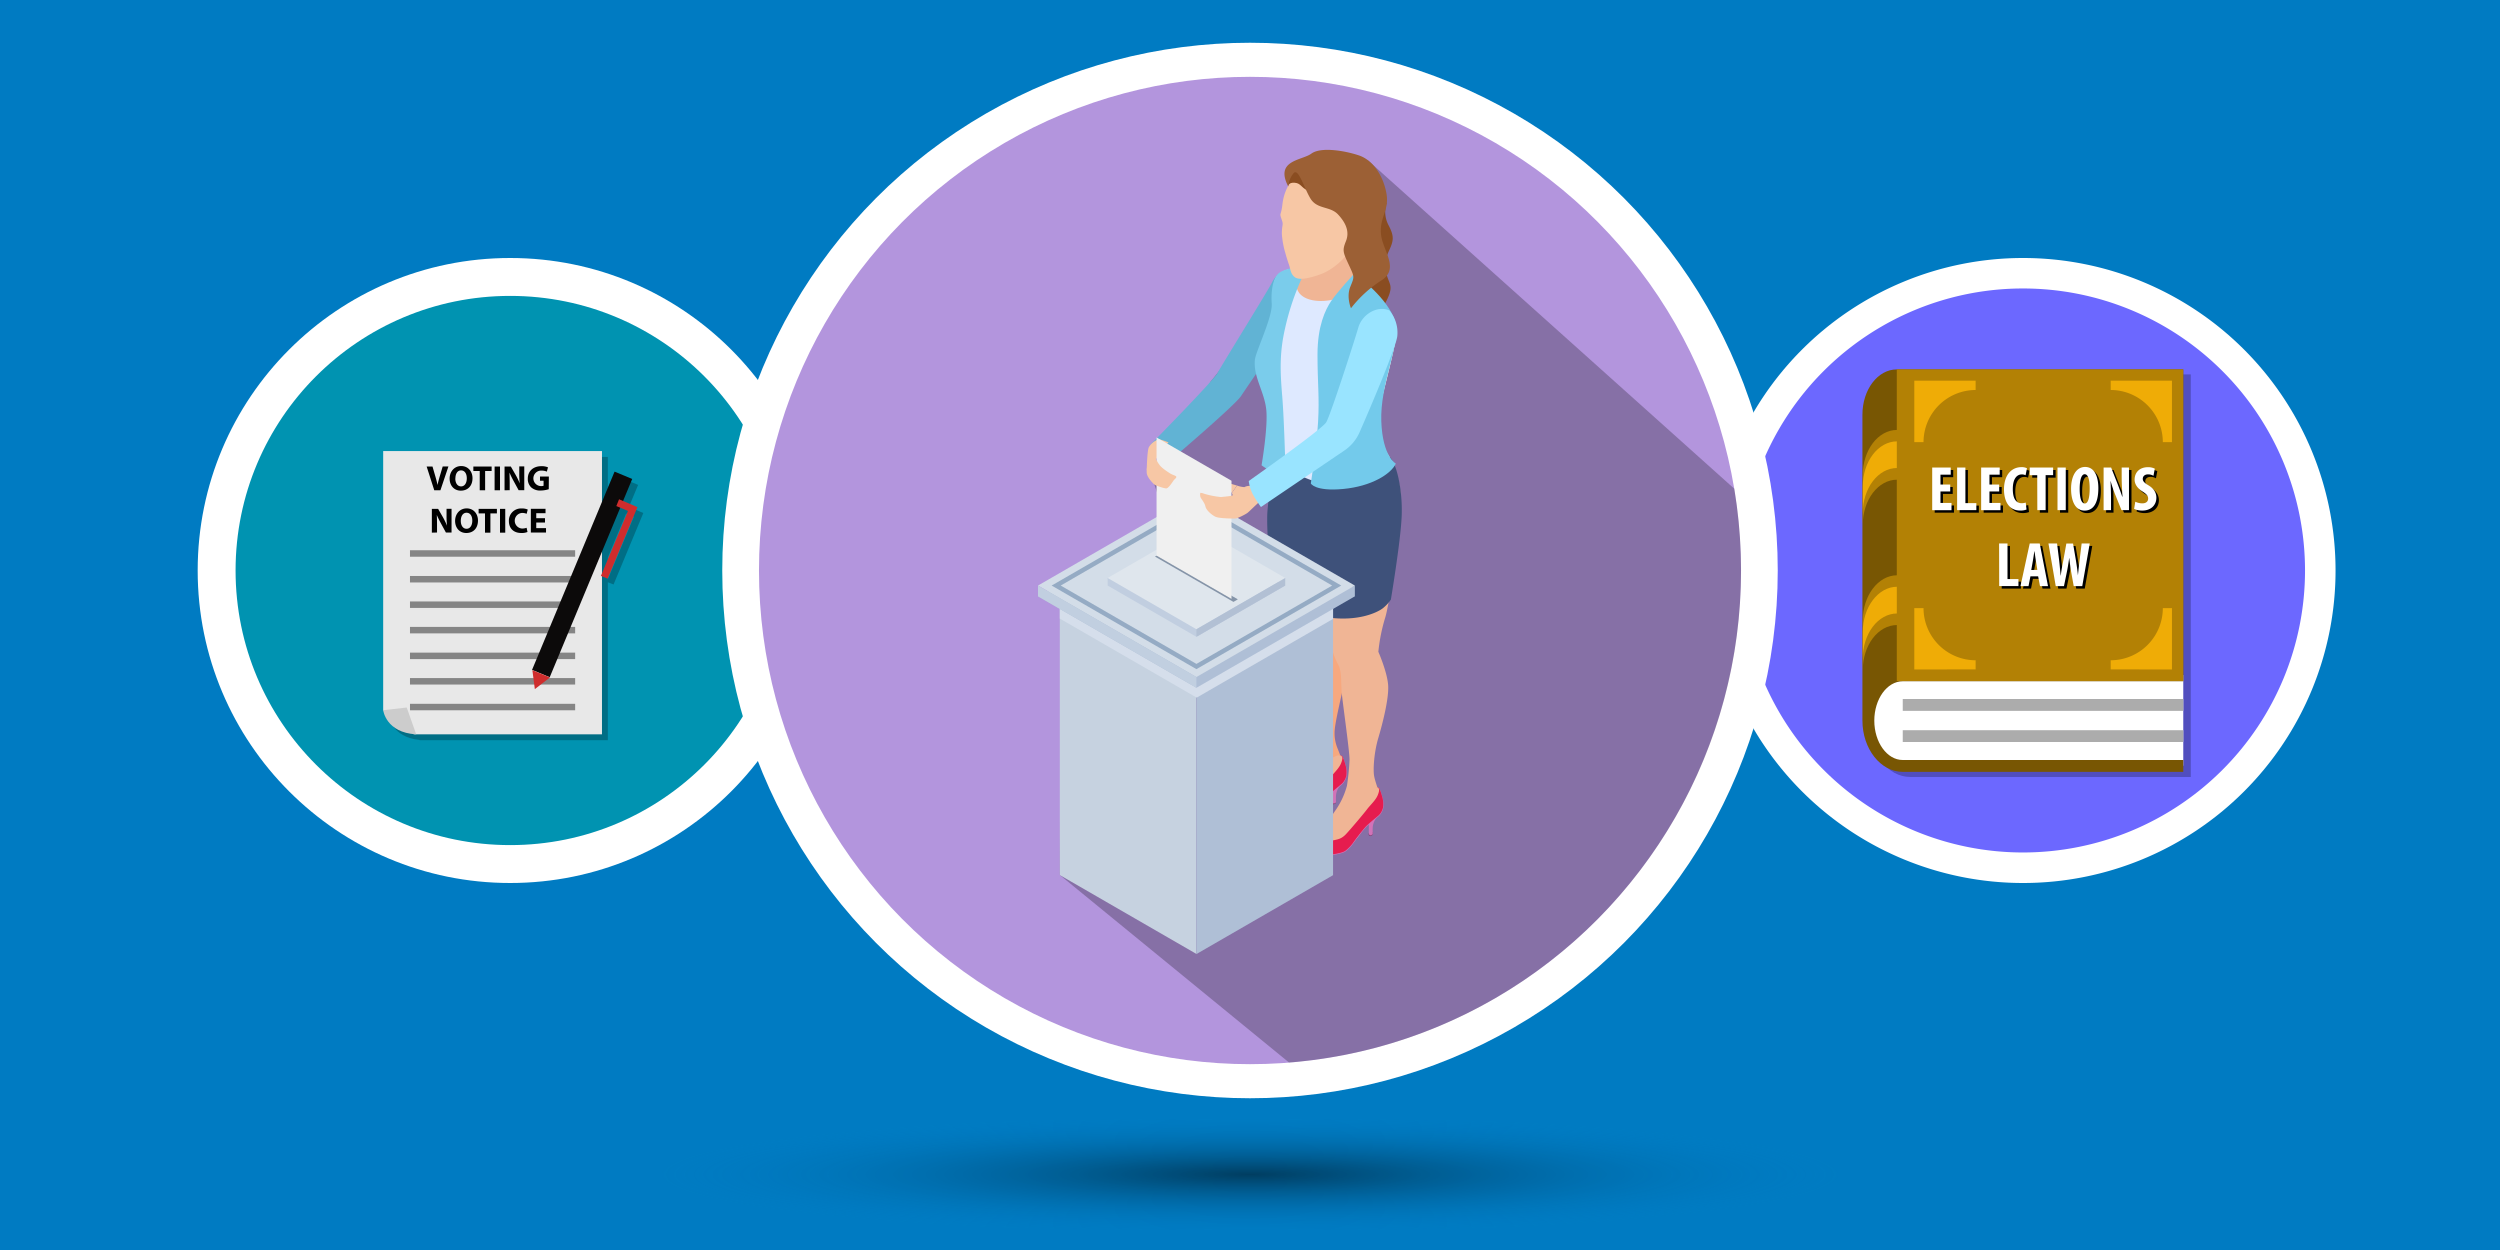
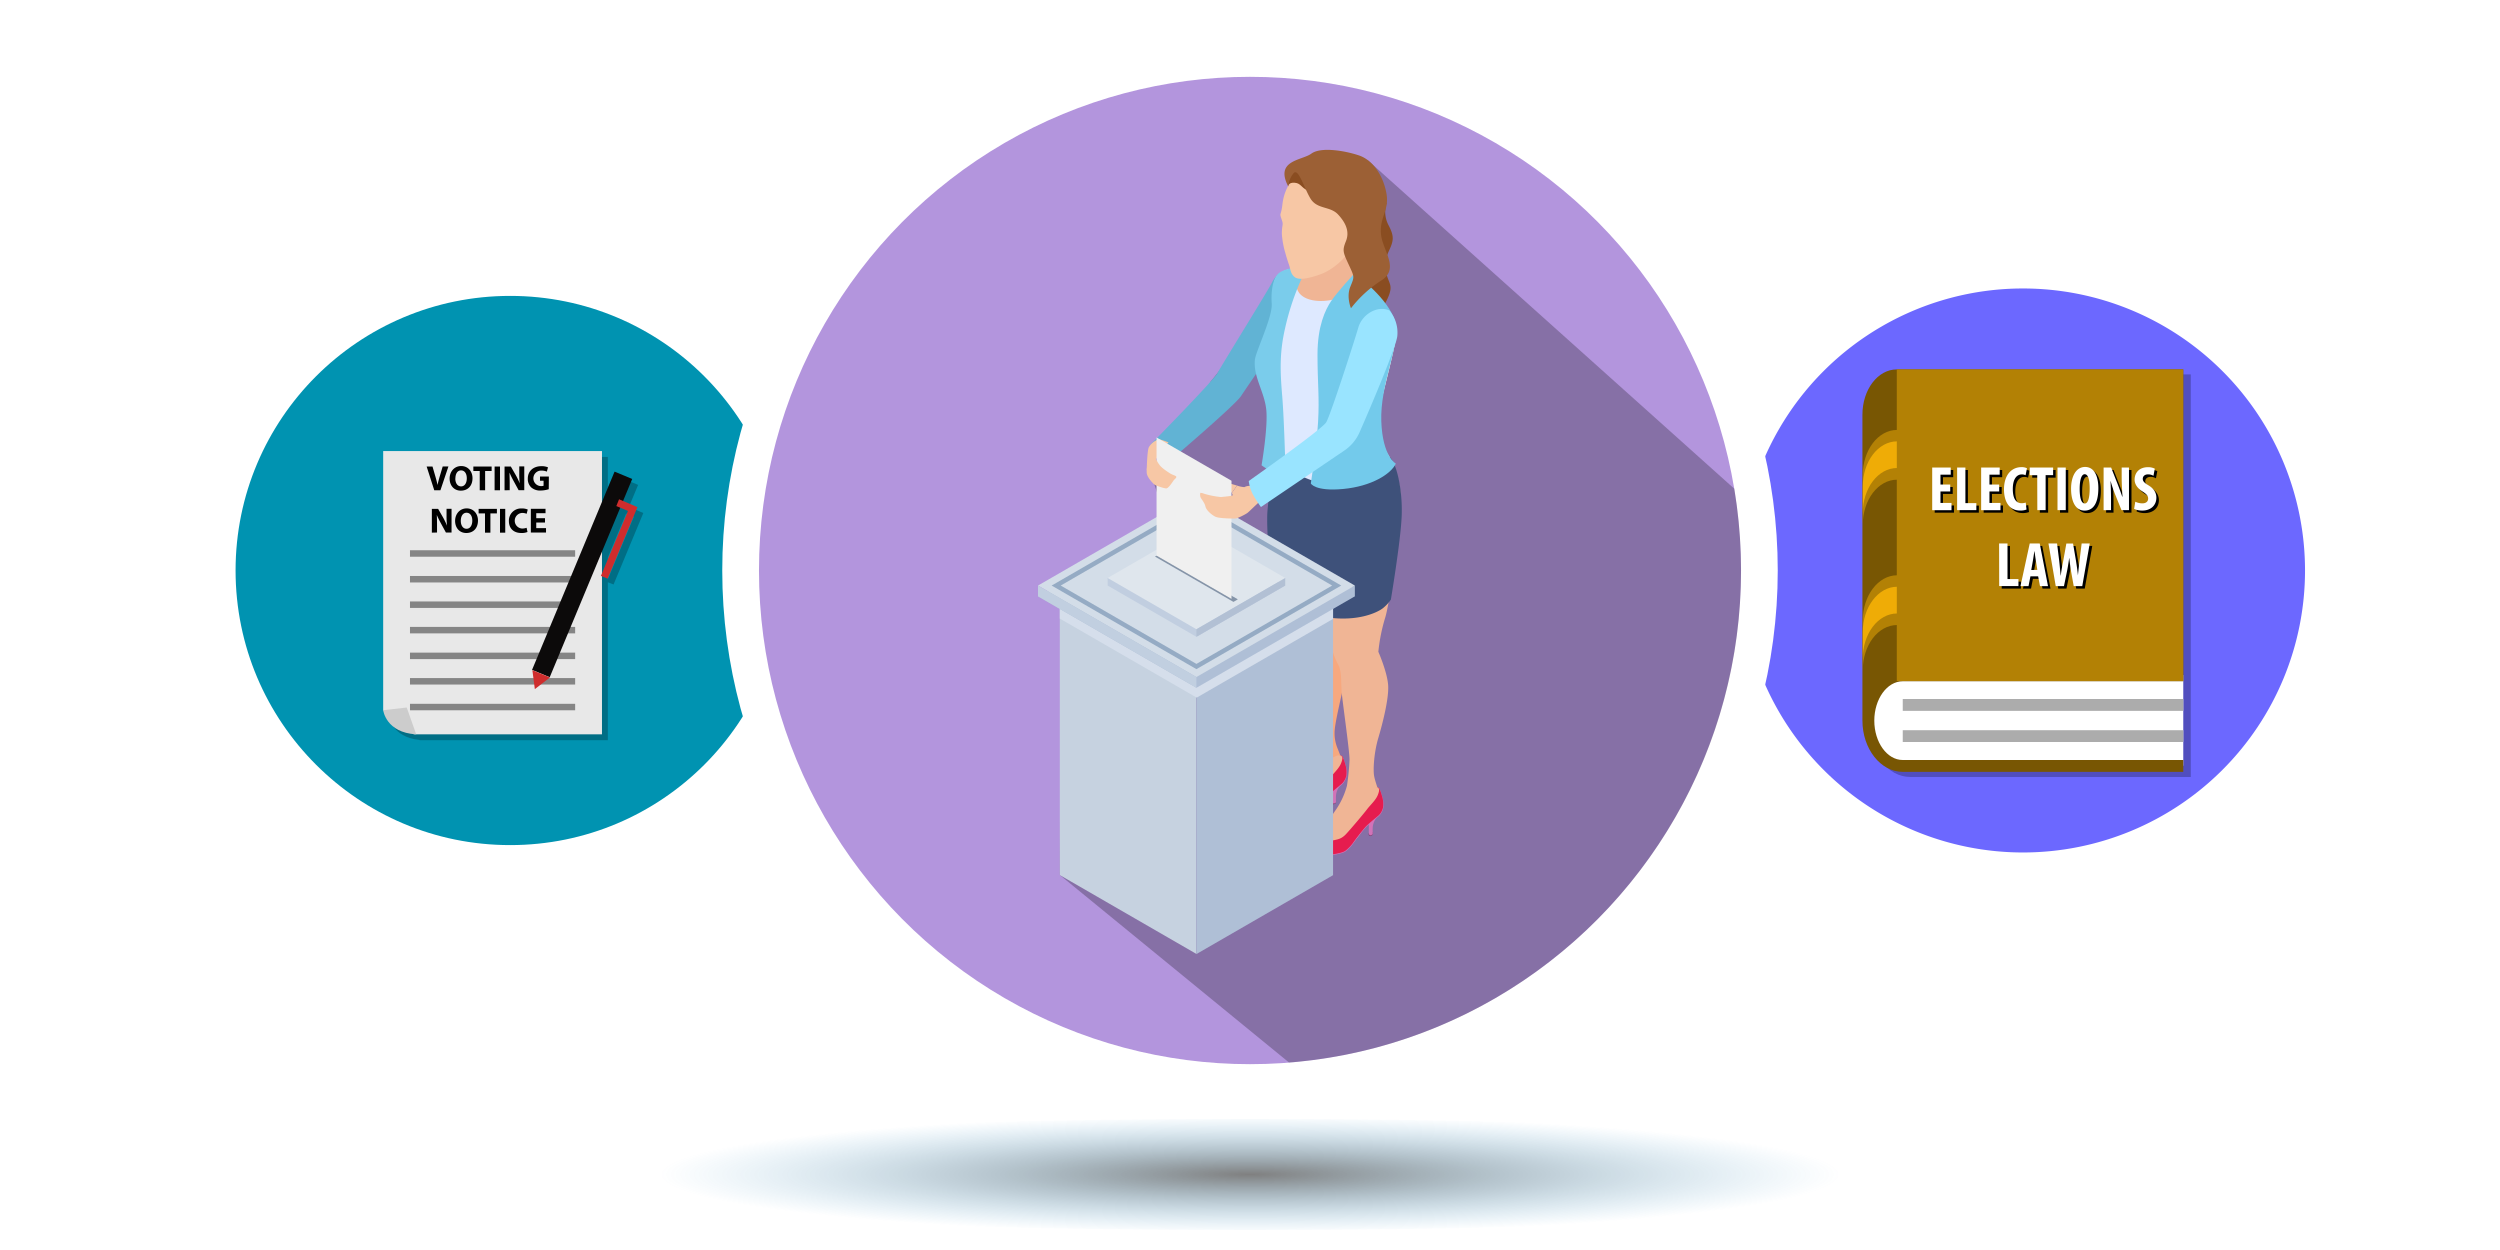
<svg xmlns="http://www.w3.org/2000/svg" viewBox="0 0 1000 500">
  <title>Voting Leave Law in California</title>
  <defs>
    <clipPath id="b">
      <path fill="none" d="M543.53 94.45s-.87 11.42-.87 15.21 5.23 6.91 7.75 8.8a20.39 20.39 0 0 1 8.08 15c.07 4.57-6.79 28.85-7.65 34.28s.07 9.14 3.5 13 6.66 13.79 5.93 23.26-4.36 37.64-6.28 43.35a70.68 70.68 0 0 0-2.65 13.36s3.65 8.28 3.93 13.57-2.21 15.07-3.93 20.85-2.14 12.57-1.71 15.15 2.11 6.28 2 8.07-3.71 6.64-5.35 9.71-1.68 4.79-2.61 6-3.89 4.93-4.61 5.18a2.12 2.12 0 0 1-1.35 0s-.58 1-1.4 1a1.31 1.31 0 0 1-1.14-.54s.36.4-1 .47-1.5-.32-1.6-.32a11.8 11.8 0 0 1-1.79 0c-1.25-.08-3.18.35-3.25-1s0-2.11 1.11-4.79a55.06 55.06 0 0 1 5.86-10.36 31.48 31.48 0 0 0 4.28-9.39 95.24 95.24 0 0 0 1.03-10.31c.11-2.61-2.39-20.36-3-25.78s.15-9.43-1.64-12.58a28.17 28.17 0 0 1-3.29-14.42c.29-5.79.29-29.86.86-33.79s.29-6.14-1.86-6.5-4-1-7.92-6.28-13.79-9.43-14-13.72 2.35-8.85 1.14-18.21-2.14-12.93-2.36-15.07-.21-4.14-.21-4.14a33.33 33.33 0 0 1-4.36-4.93 6.58 6.58 0 0 1-.28-6.29c.78-1.85 5.64-9.5 6.5-14.07s-.72-8.78-.08-13.14 1.29-6.21 8.08-7.93 13.78-4.07 13.78-4.07Z" />
    </clipPath>
    <clipPath id="c">
      <path fill="none" d="m478.57 268.57-54.65-31.55v113.01l54.65 31.55v.04l54.65-31.55V237.02l-54.65 31.55z" />
    </clipPath>
    <radialGradient id="a" cx="500" cy="-11433" r="236.27" gradientTransform="matrix(1 0 0 .1 0 1613.1)" gradientUnits="userSpaceOnUse">
      <stop offset="0" stop-opacity=".5" />
      <stop offset="1" stop-color="#007bc2" stop-opacity="0" />
    </radialGradient>
  </defs>
  <g style="isolation:isolate">
-     <path fill="#007bc2" d="M0 0h1000v500H0Z" />
    <circle cx="204.07" cy="228.2" r="125" fill="#fff" />
    <circle cx="204.07" cy="228.2" r="109.84" fill="#0093b1" />
    <path fill="#010101" d="m257.33 205.21-5.75-2.46 3.67-8.8-7.06-2.95-5.05 12.11v-20.33h-87.52v103.67s1 8.39 12.1 9.52l.14.12h75.28v-63.2l2.28.91ZM243.14 223l7.32-17.59 3.08 1.29-10.4 25Z" opacity=".25" />
    <path fill="#e8e8e8" d="M153.27 180.43h87.52v113.3h-75.28l-12.24-9.64V180.43z" />
    <path fill="#858585" d="M163.99 281.52h66.07v2.59h-66.07zM163.99 271.23h66.07v2.59h-66.07zM163.99 261.05h66.07v2.59h-66.07zM163.99 250.76h66.07v2.59h-66.07zM163.99 240.58h66.07v2.59h-66.07zM163.99 230.39h66.07v2.59h-66.07zM163.99 220.1h66.07v2.59h-66.07z" />
    <path d="m173.71 196.12-3.05-9.51H173l1.16 4c.33 1.13.62 2.21.85 3.4.24-1.15.54-2.27.86-3.36l1.21-4.06h2.29l-3.2 9.51ZM189 191.26c0 3.12-1.9 5-4.68 5s-4.47-2.13-4.47-4.84 1.82-5 4.63-5 4.52 2.22 4.52 4.84Zm-6.88.13c0 1.86.88 3.17 2.32 3.17s2.28-1.38 2.28-3.23-.82-3.17-2.3-3.17-2.26 1.38-2.26 3.23ZM191.89 188.41h-2.55v-1.8h7.31v1.8h-2.6v7.71h-2.16ZM200 186.61v9.51h-2.16v-9.51ZM201.82 196.12v-9.51h2.51l2 3.48a27.85 27.85 0 0 1 1.56 3.26 35.6 35.6 0 0 1-.18-4v-2.78h2v9.51h-2.26l-2-3.67c-.56-1-1.18-2.25-1.65-3.36 0 1.26.08 2.6.08 4.15v2.87ZM219.5 195.68a10.84 10.84 0 0 1-3.17.53 5.3 5.3 0 0 1-3.87-1.28 4.64 4.64 0 0 1-1.34-3.46c0-3.16 2.32-5 5.43-5a6.65 6.65 0 0 1 2.64.46l-.45 1.72a5.34 5.34 0 0 0-2.21-.41 3.1 3.1 0 0 0-.16 6.2 3 3 0 0 0 1.06-.14v-2H216v-1.68h3.54ZM172.74 213.06v-9.51h2.51l2 3.48a27.78 27.78 0 0 1 1.55 3.26 35.49 35.49 0 0 1-.18-4v-2.78h2v9.51h-2.25l-2-3.67a37.43 37.43 0 0 1-1.65-3.36c.06 1.26.09 2.6.09 4.15v2.87ZM191.19 208.2c0 3.12-1.89 5-4.67 5s-4.48-2.13-4.48-4.84 1.82-5 4.63-5 4.52 2.22 4.52 4.84Zm-6.87.13c0 1.86.87 3.18 2.31 3.18s2.29-1.39 2.29-3.24-.82-3.17-2.3-3.17-2.3 1.38-2.3 3.23ZM194 205.35h-2.55v-1.8h7.31v1.8h-2.6v7.71H194ZM202.1 203.55v9.51H200v-9.51ZM211 212.79a6 6 0 0 1-2.44.41c-3.28 0-5-2-5-4.76a4.86 4.86 0 0 1 5.2-5.05 5.54 5.54 0 0 1 2.34.43l-.44 1.7a4.71 4.71 0 0 0-1.81-.35 3.13 3.13 0 0 0 0 6.25 5.32 5.32 0 0 0 1.79-.31ZM218 209h-3.5v2.25h3.91v1.77h-6.07v-9.51h5.87v1.76h-3.71v2h3.5Z" />
    <path fill="#ccc" d="M166.48 293.73 162.69 283l-9.42 1.08s1.08 9 13.21 9.65Z" />
    <path fill="#0c0a0a" d="m212.82 267.95 33.01-79.3 7.06 2.94-33 79.3z" />
    <path fill="#cf2d2d" d="m219.99 270.99-6.06 4.65-.98-7.58 7.04 2.93zM243.07 231.45l-2.71-1.08 10.83-26-4.66-1.95 1.09-2.71 7.36 3.14-11.91 28.6z" />
    <ellipse cx="500" cy="469.8" fill="url(#a)" rx="333.4" ry="22.2" />
    <path fill="#fff" d="M809.22 103.2a125 125 0 1 1-125 125 125 125 0 0 1 125-125" />
    <path fill="#6c68ff" d="M809.22 115.39A112.8 112.8 0 1 1 696.41 228.2a112.79 112.79 0 0 1 112.81-112.81" />
    <path fill="#010101" d="M876.28 149.76H761.72c-7.59 0-13.75 8.07-13.75 18.13v122.4c0 11.25 7.25 20.5 16.13 20.5h112.21v-161Z" opacity=".25" />
    <path fill="#fff" d="M873.31 306.29H761.1c-7.6 0-13.75-8.18-13.75-18.12S753.5 270 761.1 270h112.21Z" />
    <path fill="#785603" d="M761.1 304h112.21v4.75H761.1c-8.88 0-16.13-9.25-16.13-20.5V165.89c0-10.07 6.16-18.13 13.75-18.13h114.59v124.75H761.1c-6.29 0-11.38 7.1-11.38 15.75S754.81 304 761.1 304" />
    <path fill="#b38105" d="M745.1 210c0-10.06 6.15-18.13 13.75-18.13v-19.9c-7.6 0-13.75 8.06-13.75 18.12Z" />
    <path fill="#efac06" d="M745.1 205.32c0-10.06 6.15-18.12 13.75-18.12v-10.66c-7.6 0-13.75 8.07-13.75 18.13Z" />
    <path fill="#b38105" d="M745.1 268.14c0-10.07 6.15-18.13 13.75-18.13v-19.9c-7.6 0-13.75 8.18-13.75 18.12Z" />
    <path fill="#efac06" d="M745.1 263.51c0-10.06 6.15-18.12 13.75-18.12V234.7c-7.6 0-13.75 8.19-13.75 18.12Z" />
    <path fill="#acacac" d="M761.1 292.07h112.22v4.74H761.1zM761.1 279.61h112.22v4.74H761.1z" />
    <path fill="#b38105" d="M758.72 147.76h114.56V272.4H758.72z" />
-     <path fill="#efac06" d="M844.28 152.26V156a20.88 20.88 0 0 1 20.85 20.84h3.65v-24.58ZM844.28 267.76v-3.65a20.88 20.88 0 0 0 20.85-20.85h3.65v24.53ZM790.25 152.26V156a20.88 20.88 0 0 0-20.84 20.84h-3.69v-24.58ZM790.25 267.76v-3.65a20.88 20.88 0 0 1-20.84-20.85h-3.69v24.53Z" />
    <path d="M781.09 197.58h-3.9v4.6h4.41v2.89h-7.72V188h7.41v2.88h-4.1v3.93h3.9ZM783.85 188h3.31v14.25h4.38v2.81h-7.69ZM800.68 197.58h-3.9v4.6h4.41v2.89h-7.73V188h7.42v2.88h-4.1v3.93h3.9ZM811.61 204.82a6.85 6.85 0 0 1-2.58.4c-4.35 0-6.43-3.59-6.43-8.43 0-6.43 3.57-8.93 6.89-8.93a4.55 4.55 0 0 1 2.3.45l-.56 2.79a3.26 3.26 0 0 0-1.54-.33c-1.87 0-3.57 1.62-3.57 5.84s1.55 5.68 3.57 5.68a5.76 5.76 0 0 0 1.6-.26ZM815.89 191.07h-3V188h9.36v3.06h-3v14h-3.32ZM827.3 188v17.06H824V188ZM840.34 196.24c0 6.43-2.28 9-5.52 9-3.87 0-5.39-4.1-5.39-8.78s1.85-8.68 5.62-8.68c4.13.03 5.29 4.56 5.29 8.46Zm-7.47.3c0 3.87.74 5.85 2.08 5.85s1.92-2.54 1.92-6c0-3-.45-5.7-2-5.7-1.26 0-2 2.18-2 5.85ZM842.44 205.07V188h3l2.63 6.68c.51 1.32 1.34 3.52 1.82 5h.11c-.1-1.8-.33-4.76-.33-7.9V188h2.92v17.06h-3l-2.61-6.48a48.41 48.41 0 0 1-1.72-5.14h-.05c.07 1.72.2 4.35.2 7.77v3.85ZM855.12 201.68a6.47 6.47 0 0 0 2.81.66c1.57 0 2.33-.81 2.33-1.93s-.76-1.85-2.2-2.78c-2.33-1.42-3.22-3.22-3.22-4.76 0-2.74 1.82-5 5.39-5a5.91 5.91 0 0 1 2.69.6l-.54 2.86a4.08 4.08 0 0 0-2.17-.58c-1.42 0-2.1.86-2.1 1.77s.5 1.55 2.35 2.66c2.25 1.37 3.09 3.09 3.09 4.89 0 3.11-2.3 5.16-5.65 5.16a7.5 7.5 0 0 1-3.26-.68ZM800.64 218.38H804v14.25h4.38v2.81h-7.7ZM813.17 231.54l-.76 3.9h-3.22l3.7-17.06h4l3.31 17.06H817l-.74-3.9Zm2.76-2.58-.56-3.57c-.18-1-.4-2.73-.56-3.87h-.07c-.18 1.14-.43 2.91-.61 3.9l-.63 3.58ZM823.29 235.44l-2.91-17.06h3.44l.84 6.81c.23 1.95.38 3.9.58 6h.08c.23-2.1.61-3.95 1-6l1.22-6.78h2.68l1.14 6.73c.3 1.93.6 3.83.81 6 .23-2.22.43-4 .66-6l.83-6.76h3.24l-3 17.06h-3.42l-1-5.59a89.75 89.75 0 0 1-.76-5.6h-.05c-.3 2.05-.58 3.95-.94 5.62l-1.14 5.57Z" />
    <path fill="#fff" d="M780.09 196.58h-3.9v4.6h4.41v2.89h-7.72V187h7.41v2.88h-4.1v3.93h3.9ZM782.85 187h3.31v14.25h4.38v2.81h-7.69ZM799.68 196.58h-3.9v4.6h4.41v2.89h-7.73V187h7.42v2.88h-4.1v3.93h3.9ZM810.61 203.82a6.85 6.85 0 0 1-2.58.4c-4.35 0-6.43-3.59-6.43-8.43 0-6.43 3.57-8.93 6.89-8.93a4.55 4.55 0 0 1 2.3.45l-.56 2.79a3.26 3.26 0 0 0-1.54-.33c-1.87 0-3.57 1.62-3.57 5.84s1.55 5.68 3.57 5.68a5.76 5.76 0 0 0 1.6-.26ZM814.89 190.07h-3V187h9.36v3.06h-3v14h-3.32ZM826.3 187v17.06H823V187ZM839.34 195.24c0 6.43-2.28 9-5.52 9-3.87 0-5.39-4.1-5.39-8.78s1.85-8.68 5.62-8.68c4.13.03 5.29 4.56 5.29 8.46Zm-7.47.3c0 3.87.74 5.85 2.08 5.85s1.92-2.54 1.92-6c0-3-.45-5.7-2-5.7-1.26 0-2 2.18-2 5.85ZM841.44 204.07V187h3l2.63 6.68c.51 1.32 1.34 3.52 1.82 5h.11c-.1-1.8-.33-4.76-.33-7.9V187h2.92v17.06h-3l-2.61-6.48a48.41 48.41 0 0 1-1.72-5.14h-.05c.07 1.72.2 4.35.2 7.77v3.85ZM854.12 200.68a6.47 6.47 0 0 0 2.81.66c1.57 0 2.33-.81 2.33-1.93s-.76-1.85-2.2-2.78c-2.33-1.42-3.22-3.22-3.22-4.76 0-2.74 1.82-5 5.39-5a5.91 5.91 0 0 1 2.69.6l-.54 2.86a4.08 4.08 0 0 0-2.17-.58c-1.42 0-2.1.86-2.1 1.77s.5 1.55 2.35 2.66c2.25 1.37 3.09 3.09 3.09 4.89 0 3.11-2.3 5.16-5.65 5.16a7.5 7.5 0 0 1-3.26-.68ZM799.64 217.38H803v14.25h4.38v2.81h-7.7ZM812.17 230.54l-.76 3.9h-3.22l3.7-17.06h4l3.31 17.06H816l-.74-3.9Zm2.76-2.58-.56-3.57c-.18-1-.4-2.73-.56-3.87h-.07c-.18 1.14-.43 2.91-.61 3.9l-.63 3.58ZM822.29 234.44l-2.91-17.06h3.44l.84 6.81c.23 1.95.38 3.9.58 6h.08c.23-2.1.61-3.95 1-6l1.22-6.78h2.68l1.14 6.73c.3 1.93.6 3.83.81 6 .23-2.22.43-4 .66-6l.83-6.76h3.24l-3 17.06h-3.42l-1-5.59a89.75 89.75 0 0 1-.76-5.6h-.05c-.3 2.05-.58 3.95-.94 5.62l-1.14 5.57Z" />
    <circle cx="500" cy="228.2" r="211.1" fill="#fff" />
    <ellipse cx="500" cy="228.2" fill="#b395dd" rx="196.41" ry="197.47" />
    <path fill="#010101" d="M696.41 228.2a199.15 199.15 0 0 0-2.7-32.71L547.06 64.05l-29.22 46.76-33.65 41.89-22.5 41 1.32 3.9-.39 24.62-38.34 31.1-.36 96.68 91.69 75c101.17-7.95 180.8-93 180.8-196.8Z" opacity=".25" />
    <path fill="#61b3d4" d="M512.68 108.78a9.52 9.52 0 0 0-3.88 4.22c-1.49 3.06-20.24 33.25-21.81 36.22s-26.74 28.58-26.74 28.58l7.95 6.29s25.78-21.93 28.23-25.69 18.88-27.35 20.62-31.46.09-16.15-4.37-18.16Z" />
    <path fill="#f7c7a5" d="M458.68 188.35s.16-8.15.87-9.48a7.09 7.09 0 0 1 4.05-3.18 27.51 27.51 0 0 1 3.71 1.23c.35.3-2 1.38-2.69 2.52l-2.32 4-2.14-2Z" />
    <path fill="#f7c7a5" d="M463.18 183.24c.26 0 2.14 2.18 3 2.75s2.53-.3 2.53-.3-2.4-4.2-3.62-4.9-3.78-2.24-4.11-1.75a4.1 4.1 0 0 0-.4.79l2 3.71a1.14 1.14 0 0 1 .6-.3Z" />
    <path fill="#8a4d21" d="M554.72 81a11.45 11.45 0 0 0 .76 9.21c2.21 4.25 2 6 .23 9.84s-2.16 6.24-1 10 2.39 4.36.64 8.62-3.67 5.3-3.61 8-5.42-2-6.35-7-2.39-19.4-1.69-24.88S554.72 81 554.72 81Z" />
    <path fill="#f7a87e" d="M508.92 191a125 125 0 0 0-1.61 22.18c.32 11.25 4.71 26.89 5.25 31.07s3.32 7.18 5.25 13 4 27 4.61 32.67 1 8.32-.18 10.93-6.54 7-9 8-6.35 2.35-7.89 3.42a8 8 0 0 0-2.93 5.18c0 1.54.32 5.57 2.5 5.57s3.61-1.6 5.29-1.89a29.68 29.68 0 0 0 8.57-3.71c3.07-1.93 6-4.61 9.28-5.4s7.33-.82 8.54-3.53-.46-6.14-1.46-8.86a15.71 15.71 0 0 1-1.25-7.71c.25-3.22 2.1-11.07 3.21-16.14s-1.29-26.65-1.29-26.65 1.5-21.85 1.08-29.14-3.22-18.92-3.29-19.14-15.9-13.61-24.68-9.85Z" />
    <path fill="#f0b595" d="M543.53 94.45s-.87 11.42-.87 15.21 5.23 6.91 7.75 8.8a20.39 20.39 0 0 1 8.08 15c.07 4.57-6.79 28.85-7.65 34.28s.07 9.14 3.5 13 6.66 13.79 5.93 23.26-4.36 37.64-6.28 43.35a70.68 70.68 0 0 0-2.65 13.36s3.65 8.28 3.93 13.57-2.21 15.07-3.93 20.85-2.14 12.57-1.71 15.15 2.11 6.28 2 8.07-3.71 6.64-5.35 9.71-1.68 4.79-2.61 6-3.89 4.93-4.61 5.18a2.12 2.12 0 0 1-1.35 0s-.58 1-1.4 1a1.31 1.31 0 0 1-1.14-.54s.36.4-1 .47-1.5-.32-1.6-.32a11.8 11.8 0 0 1-1.79 0c-1.25-.08-3.18.35-3.25-1s0-2.11 1.11-4.79a55.06 55.06 0 0 1 5.86-10.36 31.48 31.48 0 0 0 4.28-9.39 95.24 95.24 0 0 0 1.03-10.31c.11-2.61-2.39-20.36-3-25.78s.15-9.43-1.64-12.58a28.17 28.17 0 0 1-3.29-14.42c.29-5.79.29-29.86.86-33.79s.29-6.14-1.86-6.5-4-1-7.92-6.28-13.79-9.43-14-13.72 2.35-8.85 1.14-18.21-2.14-12.93-2.36-15.07-.21-4.14-.21-4.14a33.33 33.33 0 0 1-4.36-4.93 6.58 6.58 0 0 1-.28-6.29c.78-1.85 5.64-9.5 6.5-14.07s-.72-8.78-.08-13.14 1.29-6.21 8.08-7.93 13.78-4.07 13.78-4.07Z" />
    <path fill="#3e517a" d="M510.06 181.84s-2.36 14.07-3.06 22.37 1.75 30.68 1.75 30.68.41 7 16.61 11 25.63-.93 27.73-2.56a15.5 15.5 0 0 0 3.26-3.5s3.85-22.95 4.31-33.09-1.75-20.86-4.78-24-36.18-2-36.18-2Z" />
    <g clip-path="url(#b)">
      <path fill="#dee9ff" d="M517.9 106.86s-.76 6.35 1.57 10 9.09 4.31 14.68 2.74 9-8.27 9-8.27a46.83 46.83 0 0 0 8.86 7.8c5.42 3.67 7.11 12.06 6.76 14.74s-3.5 29.07-3.5 29.07l.88 18.88s-1.58 9.53-18.79 11.54-27-10.93-27.62-12.06l-14.18-26.1-1.17-24.94 4.61-12.8 6.76-10.95Z" />
    </g>
    <path fill="#7acceb" d="M518.54 107s-5.13.47-7.22 2.45-3 6.76-2.63 12.06-6.48 19.26-6.75 22.49c-.59 6.87 3.72 12.53 4.54 19.63s-1.86 22.49-1.86 22.49 5.24 3.73 7.45 4.43l2.22.7s-.59-23.07-1.4-32.74-1.17-17.25 1.16-27.27a101.2 101.2 0 0 1 6.59-19.78c1.63-3.58-2.1-4.46-2.1-4.46Z" />
    <path fill="#f7c7a5" d="M512.18 85.62a17.32 17.32 0 0 0 .75-3.59c.3-2.36.86-7.55 6.75-13.45a22.89 22.89 0 0 1 17.63-6.26c3.75.37 9.27 4.55 11.46 8.14a17.89 17.89 0 0 1 1.72 12.43c-.91 3.16-4.34 9.48-6.32 11.09s-4.56 5.73-5.42 7.55-5.57 6.37-10.44 8.14-8.79 2.5-10.47 1.14-1.6-3.1-2.24-4.92-1-3-1.4-4.47a34.83 34.83 0 0 1-1.46-7.89c0-2.72.36-3.18.32-4.18s-1.06-2.82-.88-3.73Z" />
    <path fill="#f5a887" d="M541.22 94c.37-.37 2.3-4.77 5.78-2.68s0 7.23-1.76 8.41a10.84 10.84 0 0 0-2.84 2.52c-.48.59-2.47.27-2.15-.8s1.29-2.74 1-4.08-.57-2.79-.03-3.37Z" />
    <path fill="#8a4d21" d="M515.31 74.44s0-1.52 2.56-1.34 2.59 2.07 5.42 3.17 3.87-4.92 2.71-6-5.83-2.82-6.3-2.82-3.43-.09-3.67.52-1.1 5.24-.72 6.47Z" />
    <path fill="#c6d2e0" d="M423.92 237.02v113.01l54.65 31.55V268.57l-54.65-31.55z" />
    <path fill="#7d396b" d="M549.32 326.84a9.8 9.8 0 0 0-.91 1.61l-.25-.85a1.5 1.5 0 0 0-.44-.7l.5-.92 1.87-.09a10.29 10.29 0 0 0-.77.95ZM547.71 333.26a1.45 1.45 0 0 0 1.27-.41l.06-.07v1.18l-.85.52-.73-.46v-.81a1 1 0 0 0 .25.05Z" />
    <path fill="#d173b8" d="M551.92 325.55a13.39 13.39 0 0 0-1.65 2 7.51 7.51 0 0 0-1.17 3.22 26.45 26.45 0 0 0 0 2.93l-.85.51-.73-.46v-3.59a7.17 7.17 0 0 0-.47-2.32l1.16-2.13Z" />
    <path fill="#d173b8" d="M550.54 315.1a1.28 1.28 0 0 1 1.07.26c.49.42 1.3 3.32 1.53 4.2a10.89 10.89 0 0 1 .15 3.75 6.35 6.35 0 0 1-1.64 3c-.8.75-4.12 3.31-5.56 4.92s-3.85 4.8-4.57 5.84a14.81 14.81 0 0 1-3.32 3.51c-1.48 1.09-7.53 1.87-11.9 2.36s-7-.57-7.64-1.05-.42-1.62.27-2.4a22.77 22.77 0 0 1 3.8-3.79c2.3-1.83 5.87-4.41 5.87-4.41a4.52 4.52 0 0 0-1.71 2c-.4 1.16-.17 2.32.75 2.73a8.59 8.59 0 0 0 5.16.46c2.43-.48 3.86-.64 5.73-2.63s7.18-8.28 8.41-9.93 3.39-3.53 4.23-5.59.53-2.62.34-2.83a1.07 1.07 0 0 0-.97-.4Z" />
    <path fill="#f0b595" d="M550.45 314.84s-.79-.19-3.37 1.3a34.35 34.35 0 0 0-6.12 4.3c-1.16 1.15-4.82 5.37-6.18 6.72s-5.43 3.39-6.28 3.89a8.2 8.2 0 0 0-2.29 2.3c-.41.67-.12 3.51-.12 3.51s6.33 1 6.81.86 9.49-5 9.53-5.17 4.22-6.38 4.22-6.38l4.6-4.7a22.14 22.14 0 0 0 .91-2.59c0-.33-.11-2.44-.11-2.44s-.24-1.78-1.6-1.6Z" />
    <path fill="#f0b595" d="M532.72 337.26c.32-.14 2.14-1.08 4.68-2.45 2.76-1.49 4.28-2.35 4.61-2.57.15-.28.62-1 2.1-3.22l2.09-3.12 4.57-4.66c.38-1 .8-2.1.84-2.34s-.09-1.79-.12-2.38a2.37 2.37 0 0 0-.22-.66c-.24-.47-.52-.52-.71-.52h-.3a7.25 7.25 0 0 0-3 1.23 33.68 33.68 0 0 0-6 4.23c-.57.56-1.79 1.91-3 3.23s-2.52 2.8-3.21 3.49a30.42 30.42 0 0 1-5.53 3.5c-.38.2-.69.36-.85.46a7.71 7.71 0 0 0-2.12 2.14 4.06 4.06 0 0 0-.15 1.74c0 .42 0 .83.06 1.1 2.05.3 5.46.8 6.26.8Z" />
    <path fill="#f0b595" d="M550.92 321.11a2 2 0 0 0-2.28-.58 19.27 19.27 0 0 0-5.56 3.77c-1.64 1.5-4.54 5.69-6 6.82a9 9 0 0 1-4.45 1.64 14.59 14.59 0 0 0-6.5 2.2c-3.05 1.85 1.42 3.28 1.53 3.32s8.67.19 10.78-1.83 12.48-15.34 12.48-15.34Z" />
    <path fill="#e61c4e" d="M550.45 314.84a1.27 1.27 0 0 1 1.07.27c.48.41 1.3 3.31 1.52 4.19a10.71 10.71 0 0 1 .15 3.76 6.17 6.17 0 0 1-1.63 3c-.8.76-4.13 3.31-5.56 4.92s-3.86 4.81-4.57 5.84a15.3 15.3 0 0 1-3.33 3.52c-1.48 1.08-7.53 1.86-11.9 2.35s-7-.57-7.64-1.05-.42-1.61.27-2.4a22.88 22.88 0 0 1 3.8-3.78c2.31-1.84 5.87-4.41 5.87-4.41a4.48 4.48 0 0 0-1.7 2c-.41 1.17-.18 2.33.74 2.73a8.57 8.57 0 0 0 5.16.47c2.44-.48 3.87-.64 5.74-2.64s7.17-8.28 8.4-9.92 3.39-3.53 4.24-5.59.52-2.62.33-2.83a1 1 0 0 0-.96-.43Z" />
    <path fill="#f22255" d="M522.3 336c-1.23 1.1-2.62 2.31-2.91 3.29s2.4 1.85 5.09 1.7 4.62-.21 5.79-1.26-2-.93-3.79-2.17-1.36-1.94-1.75-2.49-1.1-.26-2.43.93Z" />
    <path fill="#7d396b" d="M534.63 314.13a9.8 9.8 0 0 0-.91 1.61l-.24-.85a1.55 1.55 0 0 0-.45-.7l.51-.92 1.87-.09a9 9 0 0 0-.78.95ZM533 320.55a1.44 1.44 0 0 0 1.26-.41l.06-.08v1.19l-.84.52-.73-.46v-.81a1 1 0 0 0 .25.05Z" />
    <path fill="#d173b8" d="M537.23 312.84a14.08 14.08 0 0 0-1.65 2 7.51 7.51 0 0 0-1.17 3.22 26.45 26.45 0 0 0 0 2.93l-.84.51-.73-.46v-3.59a6.9 6.9 0 0 0-.47-2.32l1.17-2.13Z" />
    <path fill="#d173b8" d="M535.85 302.39a1.3 1.3 0 0 1 1.08.26c.48.42 1.3 3.32 1.52 4.2a10.89 10.89 0 0 1 .15 3.75 6.33 6.33 0 0 1-1.63 3c-.8.75-4.13 3.31-5.57 4.92s-3.85 4.8-4.57 5.84a15 15 0 0 1-3.32 3.51c-1.48 1.09-7.53 1.87-11.9 2.36s-7-.57-7.64-1.05-.42-1.62.27-2.4A23.2 23.2 0 0 1 508 323c2.3-1.84 5.87-4.41 5.87-4.41a4.46 4.46 0 0 0-1.7 2c-.41 1.16-.18 2.32.74 2.73a8.59 8.59 0 0 0 5.16.46c2.44-.48 3.87-.64 5.74-2.63s7.17-8.28 8.4-9.93 3.39-3.53 4.24-5.59.52-2.62.33-2.83a1.07 1.07 0 0 0-.93-.41Z" />
    <path fill="#f0b595" d="M535.76 302.13s-.79-.19-3.36 1.3a33.61 33.61 0 0 0-6.12 4.3c-1.17 1.15-4.83 5.37-6.19 6.72s-5.43 3.39-6.28 3.89a8 8 0 0 0-2.28 2.3c-.42.67-.13 3.51-.13 3.51s6.33 1 6.81.86 9.49-5 9.54-5.18 4.21-6.37 4.21-6.37l4.61-4.7a22.14 22.14 0 0 0 .91-2.59c0-.33-.12-2.44-.12-2.44s-.24-1.73-1.6-1.6Z" />
    <path fill="#f0b595" d="M518 324.55h.05c.31-.14 2.13-1.08 4.67-2.45 2.76-1.49 4.29-2.36 4.61-2.57.16-.28.63-1 2.1-3.22l2.1-3.12 4.57-4.67c.38-1 .8-2.09.84-2.33s-.09-1.79-.12-2.38a2.37 2.37 0 0 0-.22-.66c-.24-.47-.52-.52-.71-.52h-.3a7.2 7.2 0 0 0-3 1.24 34.06 34.06 0 0 0-6 4.23c-.57.56-1.79 1.91-3 3.22s-2.53 2.81-3.22 3.5a29.75 29.75 0 0 1-5.53 3.5l-.85.46a7.84 7.84 0 0 0-2.12 2.14 4.24 4.24 0 0 0-.14 1.74c0 .42 0 .83.06 1.1 2.04.24 5.44.79 6.21.79Z" />
    <path fill="#f0b595" d="M536.23 308.4a2 2 0 0 0-2.28-.58 19.4 19.4 0 0 0-5.56 3.77c-1.64 1.49-4.54 5.69-6 6.82a9 9 0 0 1-4.45 1.64 14.67 14.67 0 0 0-6.5 2.2c-3.05 1.85 1.43 3.28 1.53 3.32s8.67.19 10.78-1.83 12.48-15.34 12.48-15.34Z" />
    <path fill="#e61c4e" d="M535.76 302.13a1.27 1.27 0 0 1 1.07.27c.49.41 1.3 3.31 1.53 4.19a11.21 11.21 0 0 1 .15 3.76 6.32 6.32 0 0 1-1.64 3c-.8.76-4.12 3.31-5.56 4.92s-3.86 4.81-4.57 5.84a15.09 15.09 0 0 1-3.33 3.52c-1.48 1.08-7.53 1.86-11.89 2.35s-7-.57-7.65-1.05-.41-1.61.27-2.4a23.09 23.09 0 0 1 3.81-3.78c2.3-1.84 5.86-4.41 5.86-4.41a4.54 4.54 0 0 0-1.7 2c-.41 1.17-.18 2.33.74 2.73a8.58 8.58 0 0 0 5.16.47c2.44-.48 3.87-.64 5.74-2.64s7.17-8.28 8.41-9.92 3.38-3.53 4.23-5.59.53-2.63.34-2.83a1.07 1.07 0 0 0-.97-.43Z" />
-     <path fill="#f22255" d="M507.62 323.27c-1.23 1.1-2.62 2.3-2.92 3.28s2.41 1.86 5.09 1.71 4.62-.21 5.8-1.26-2-.94-3.8-2.17-1.36-1.94-1.74-2.49-1.11-.24-2.43.93Z" />
    <path fill="#afbfd6" d="M533.22 237.02v113.05l-54.65 31.55V268.57l54.65-31.55zM541.94 234.22v4.31l-8.08-1.13 8.08-3.18z" />
    <g clip-path="url(#c)">
      <path fill="#d5deeb" d="m542.05 242.46-63.37 36.59-63.37-36.59 63.37-36.58 63.37 36.58z" style="mix-blend-mode:multiply" />
    </g>
    <path fill="#afbfd6" d="m541.94 238.53-63.37 36.59-63.37-36.59 63.37-36.59 63.37 36.59z" />
    <path fill="#d3dde8" d="m541.94 234.22-63.37 36.59-63.37-36.59 63.37-36.59 63.37 36.59z" />
    <path fill="#95abc4" d="m536.49 234.22-57.92 33.44-57.92-33.44 57.92-33.44Zm-57.92 31.34 54.29-31.34-54.29-31.34-54.29 31.34Z" />
    <path fill="#c1cee0" d="m514.09 234.22-35.52 20.51-35.52-20.51 35.52-20.51 35.52 20.51z" />
    <path fill="#c1cee0" d="M443.05 231.19v3.03l7.46-.61-7.46-2.42z" />
    <path fill="#dfe6ed" d="m514.09 231.19-35.52 20.51-35.52-20.51 35.52-20.51 35.52 20.51z" />
    <path fill="#8594a8" d="m461.99 222.64 31.39 18.12 1.76-1.02-31.38-18.12-1.77 1.02z" />
    <path fill="#b2c0d4" d="M478.57 251.7v3.03l35.52-20.51v-3.03l-35.52 20.51z" />
    <path fill="#c1cfe0" d="M415.2 234.22v4.31l63.37 36.59v-4.31l-63.37-36.59z" />
    <path fill="#f7c7a5" d="m491.58 193.25-5.71-1.78a3.12 3.12 0 0 0 .2 2.09c.51.9 2.64 1.63 3.73 2.14s2.78 1 2.93 1.46l2.06-2.95c-1.38-.37-2.79-.83-3.21-.96Z" />
    <path fill="#f0f0f0" d="m492.6 239.55-29.98-17.3v-47.26l29.98 17.31v47.25z" />
    <path fill="#f7c7a5" d="M503.75 196.85a4.39 4.39 0 0 0-6-2 10.74 10.74 0 0 1-2.94-.62l-2.06 2.95c.15.44.29.59.27.92s-3.66.59-4.61.72a35.14 35.14 0 0 1-6.74-1.32 4.07 4.07 0 0 0-1.54-.36 3.43 3.43 0 0 0 .05 1.71c.17.56 1.72 2.28 2 3.75s2.48 3.37 4 4.09 6.85.74 7.86.73 4.35-1.78 5-2.3 2.93-2.78 3.88-3.62 1.33-3.27.83-4.65ZM470.52 190.71c-.13-.48-1.27-.61-2.41-1.31s-3.64-2.34-4.41-3.58a11.89 11.89 0 0 1-1.27-2.17.33.33 0 0 1 .08-.11l-2-3.71c-1 2.38-2.09 7.94-1.79 9.58.35 1.88 2.54 3.92 2.93 4.32s4.2 1.79 5 1.61 2.1-2.14 2.62-2.93 1.38-1.22 1.25-1.7Z" />
    <path fill="#73caeb" d="M541.55 109.6s-6.76 7.34-9.09 10.83-5.46 9.91-5.46 21.44.81 16.9.23 26.92-2.91 24.59-2.91 24.59 1.63 3.26 12.93 2.21 19.11-5.94 21.09-10.14c0 0-5.3-2.74-5.82-16.89-.55-14.68 7.34-30.18 5.82-38.69s-12.94-18.06-16.79-20.27Z" />
    <path fill="#99e4ff" d="M555.72 124.16a13.65 13.65 0 0 1 3.19 10.37c-.53 4.46-10.68 28.41-15.13 38.48a17 17 0 0 1-6 7.18l-33.4 22.62a49.45 49.45 0 0 1-3.36-5.28 16.51 16.51 0 0 1-1.53-5.12s29.27-20.62 31-23.5 11.36-32.78 12.85-37.93 7.49-8.92 12.38-6.82Z" />
    <path fill="#9c6035" d="M515.31 74.61a9.32 9.32 0 0 1 1.92-5.07c2-3 4.19 5.25 6.9 9.79s7.87 3 11.1 6.47 4.63 7 3.15 10.66-1.23 4.37 1.13 9.44 2.27 4.72.61 8.82.27 8.57.27 8.57a48.24 48.24 0 0 1 12.14-11.1c7.61-4.81.27-12.15-.17-18.88s3.49-9.26 2.18-16.16-5.33-13.11-11-15-15.2-3.49-19-.7-14.74 2.55-9.23 13.16Z" />
  </g>
</svg>